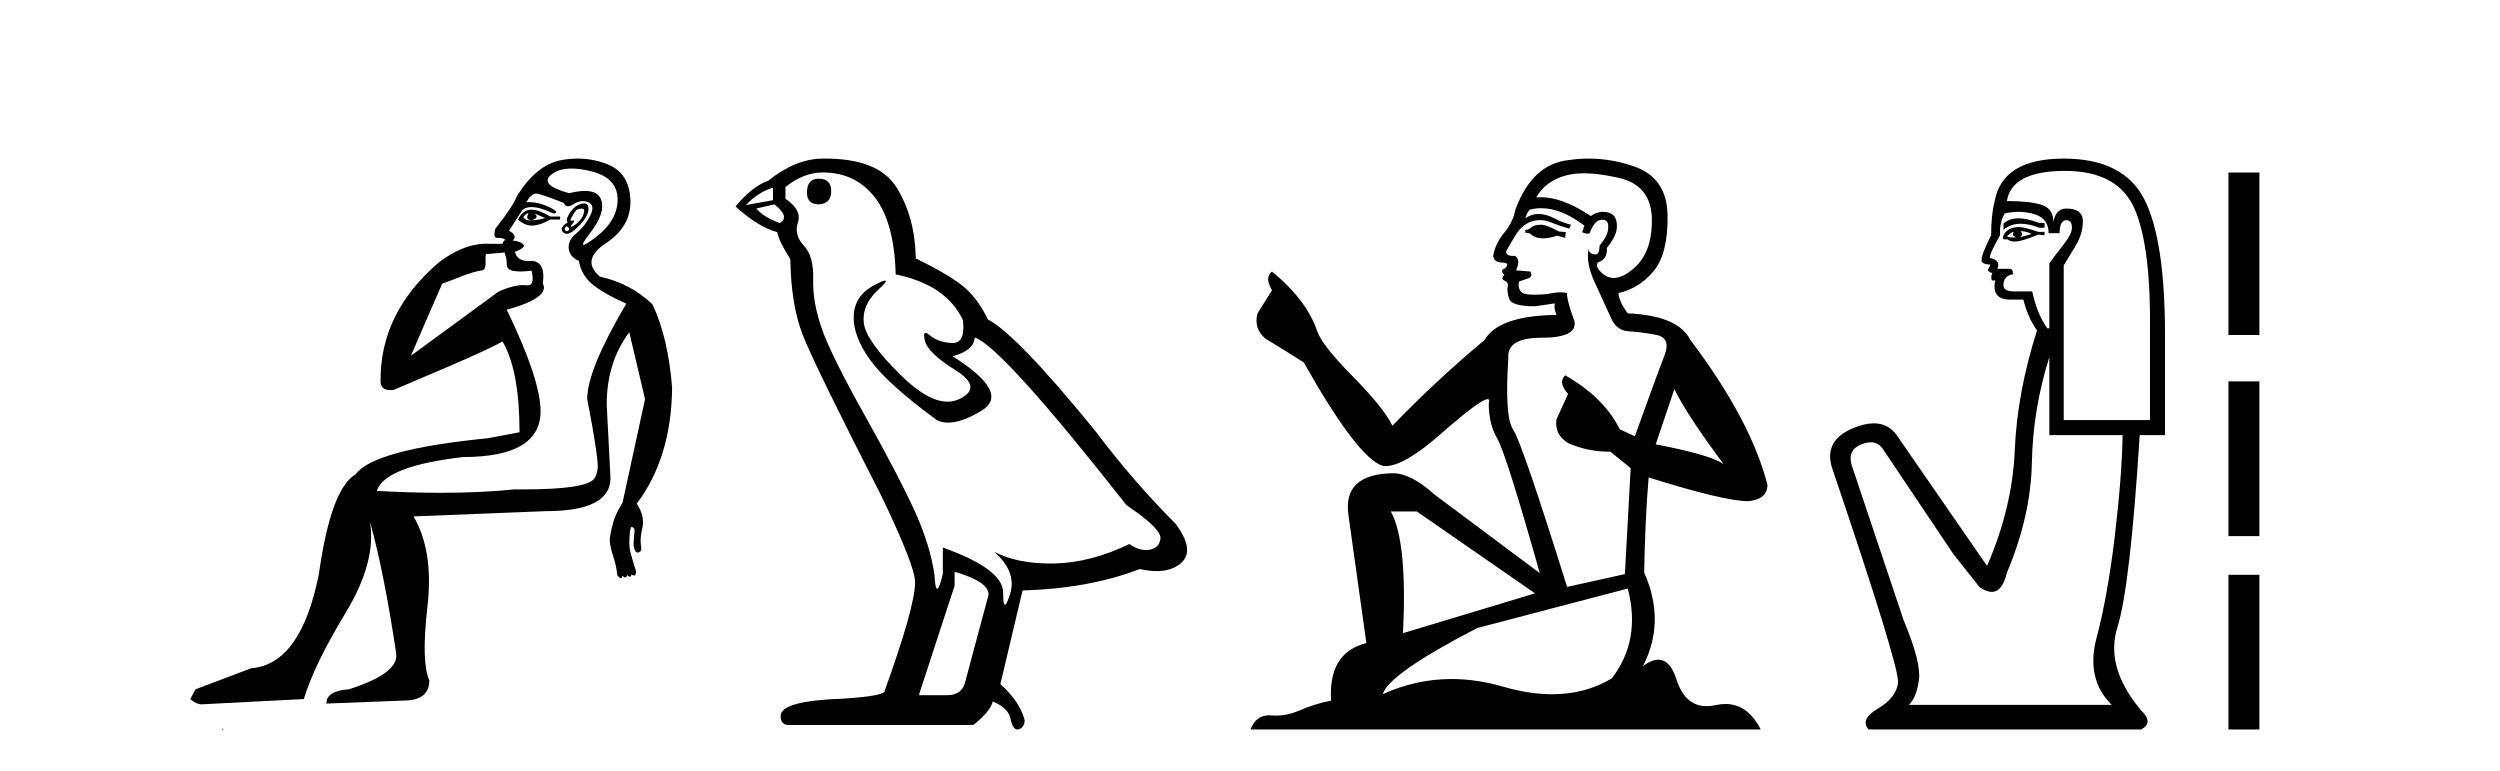
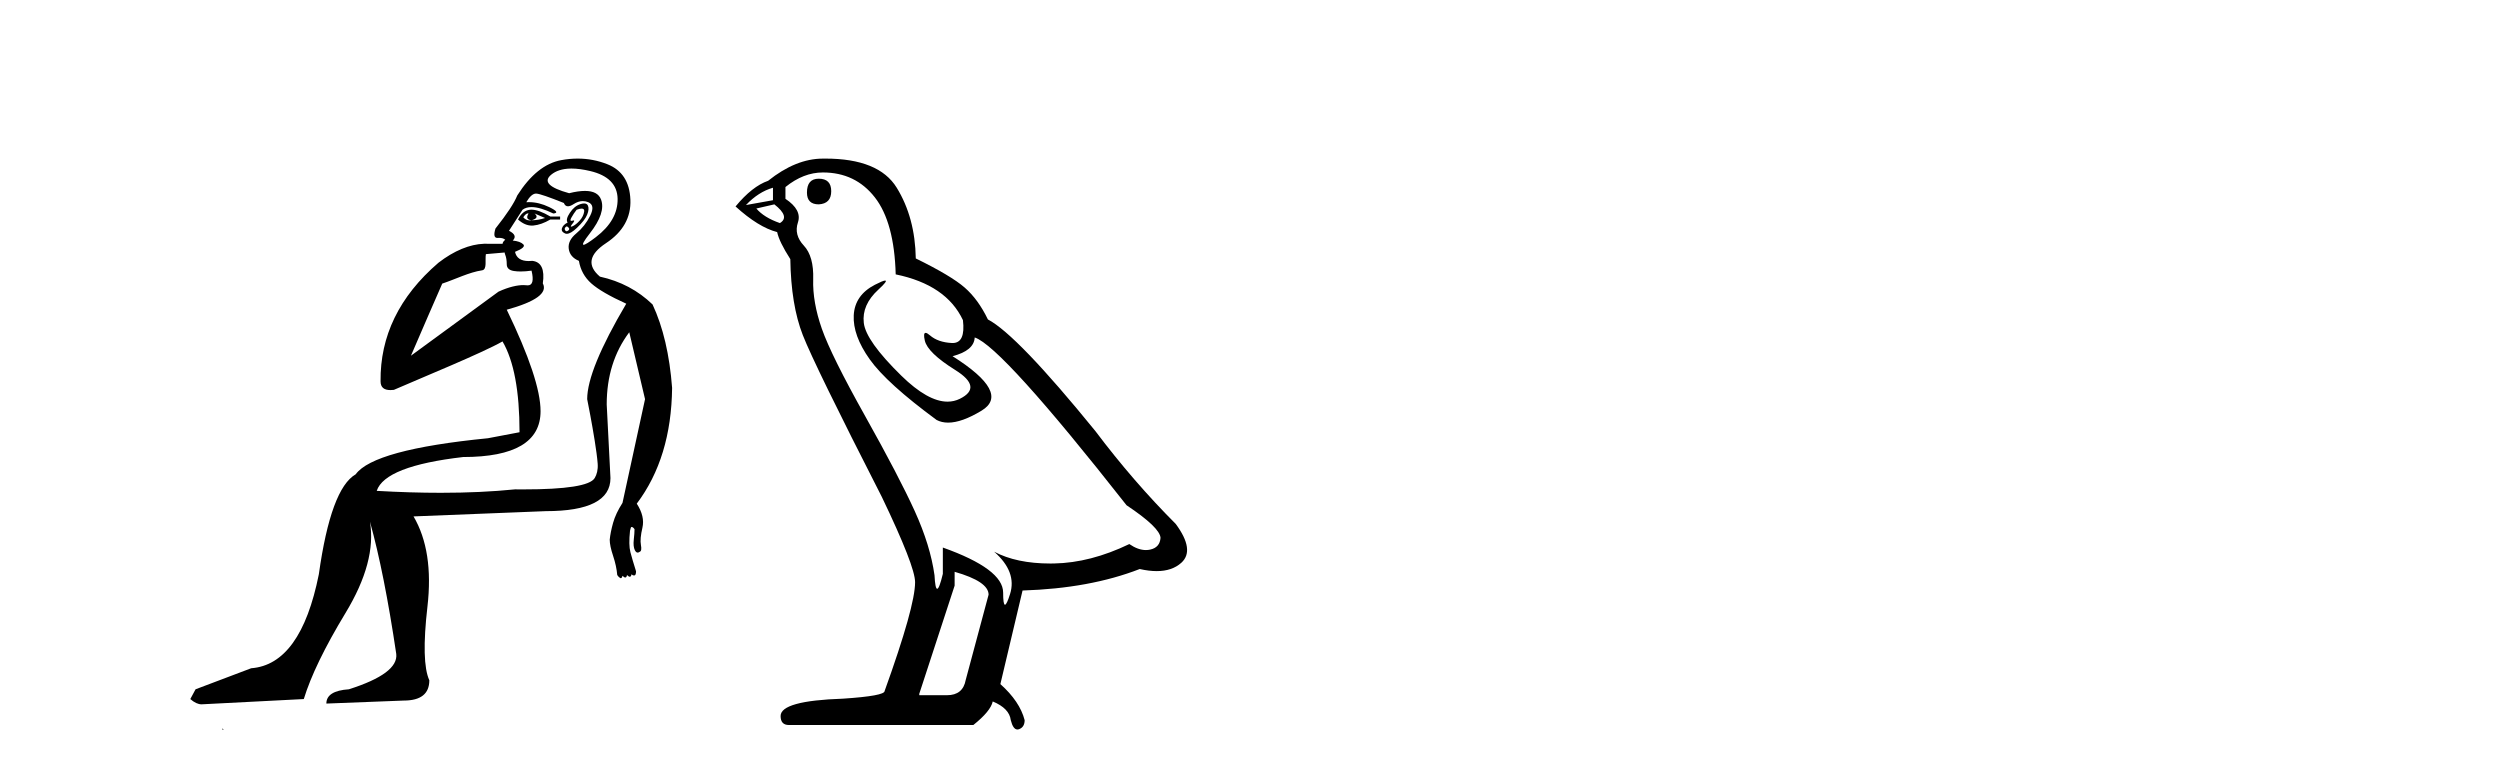
<svg xmlns="http://www.w3.org/2000/svg" width="133.0" height="41.0">
  <path d="M 28.083 11.353 C 28.085 11.353 28.086 11.353 28.088 11.353 C 28.098 11.353 28.108 11.355 28.118 11.358 C 27.985 11.572 28.038 11.692 28.278 11.718 C 28.572 11.638 28.625 11.518 28.438 11.358 L 28.438 11.358 C 28.625 11.438 28.812 11.518 28.998 11.598 C 28.758 11.678 28.518 11.718 28.278 11.718 C 28.247 11.723 28.217 11.725 28.188 11.725 C 28.044 11.725 27.927 11.67 27.838 11.558 C 27.93 11.421 28.011 11.353 28.083 11.353 ZM 28.273 11.155 C 28.247 11.155 28.223 11.156 28.198 11.158 C 27.932 11.185 27.719 11.358 27.559 11.678 C 27.799 11.894 28.044 12.002 28.295 12.002 C 28.322 12.002 28.35 12.001 28.378 11.998 C 28.658 11.971 28.958 11.865 29.278 11.678 L 29.798 11.678 L 29.798 11.518 L 29.278 11.518 C 28.867 11.277 28.533 11.155 28.276 11.155 C 28.275 11.155 28.274 11.155 28.273 11.155 ZM 30.943 11.097 C 31.049 11.097 31.094 11.151 31.078 11.258 C 31.051 11.432 30.971 11.591 30.838 11.738 C 30.704 11.885 30.578 11.985 30.458 12.038 C 30.426 12.052 30.402 12.059 30.387 12.059 C 30.346 12.059 30.37 12.005 30.458 11.898 C 30.552 11.783 30.572 11.725 30.518 11.725 C 30.504 11.725 30.483 11.729 30.458 11.738 C 30.432 11.747 30.411 11.751 30.394 11.751 C 30.334 11.751 30.335 11.693 30.398 11.578 C 30.478 11.431 30.571 11.291 30.677 11.158 C 30.787 11.118 30.875 11.098 30.94 11.097 C 30.941 11.097 30.942 11.097 30.943 11.097 ZM 30.158 12.038 C 30.291 12.118 30.318 12.191 30.238 12.258 C 30.202 12.288 30.169 12.303 30.141 12.303 C 30.108 12.303 30.08 12.281 30.058 12.238 C 30.018 12.158 30.051 12.091 30.158 12.038 ZM 31.075 10.823 C 31.02 10.823 30.954 10.835 30.878 10.859 C 30.664 10.925 30.478 11.078 30.318 11.318 C 30.158 11.558 30.118 11.731 30.198 11.838 C 30.038 11.918 29.938 12.018 29.898 12.138 C 29.858 12.258 29.911 12.351 30.058 12.418 C 30.087 12.431 30.119 12.438 30.154 12.438 C 30.292 12.438 30.474 12.331 30.697 12.118 C 30.977 11.852 31.158 11.618 31.238 11.418 C 31.318 11.218 31.331 11.058 31.277 10.938 C 31.244 10.863 31.179 10.825 31.084 10.823 C 31.081 10.823 31.078 10.823 31.075 10.823 ZM 30.404 8.967 C 30.695 8.967 31.027 9.011 31.397 9.099 C 32.357 9.326 32.843 9.819 32.857 10.578 C 32.87 11.338 32.484 12.018 31.697 12.618 C 31.343 12.888 31.127 13.023 31.049 13.023 C 30.952 13.023 31.062 12.821 31.377 12.418 C 31.95 11.685 32.15 11.085 31.977 10.619 C 31.863 10.311 31.577 10.157 31.119 10.157 C 30.884 10.157 30.604 10.197 30.278 10.279 C 29.211 9.985 28.892 9.659 29.318 9.299 C 29.571 9.086 29.918 8.975 30.36 8.968 C 30.374 8.968 30.389 8.967 30.404 8.967 ZM 26.848 13.433 C 26.85 13.471 26.861 13.512 26.879 13.558 C 26.932 13.691 26.959 13.858 26.959 14.058 C 26.959 14.258 27.085 14.377 27.338 14.417 C 27.448 14.434 27.568 14.443 27.699 14.443 C 27.873 14.443 28.066 14.428 28.278 14.398 L 28.278 14.398 C 28.403 14.92 28.335 15.181 28.077 15.181 C 28.058 15.181 28.039 15.18 28.018 15.177 C 27.967 15.17 27.91 15.167 27.847 15.167 C 27.533 15.167 27.077 15.258 26.519 15.517 L 21.862 18.924 C 22.507 17.419 23.07 16.136 23.527 15.088 C 24.253 14.846 24.948 14.487 25.647 14.381 C 25.926 14.339 25.794 13.834 25.849 13.52 C 25.92 13.519 26.48 13.464 26.848 13.433 ZM 28.518 10.298 C 28.519 10.298 28.521 10.298 28.522 10.298 C 28.528 10.298 28.533 10.298 28.538 10.299 C 28.712 10.312 29.198 10.479 29.998 10.799 C 30.042 10.916 30.115 10.975 30.215 10.975 C 30.297 10.975 30.398 10.936 30.517 10.859 C 30.683 10.751 30.845 10.698 31.005 10.698 C 31.104 10.698 31.201 10.718 31.297 10.758 C 31.551 10.865 31.584 11.105 31.397 11.479 C 31.211 11.852 30.964 12.165 30.658 12.418 C 30.351 12.671 30.218 12.944 30.257 13.237 C 30.297 13.531 30.478 13.744 30.798 13.878 C 30.878 14.357 31.097 14.757 31.457 15.077 C 31.817 15.397 32.437 15.757 33.317 16.157 C 31.931 18.503 31.238 20.195 31.238 21.235 C 31.238 21.235 31.31 21.594 31.404 22.096 C 31.551 22.887 31.75 24.031 31.797 24.674 C 31.82 24.993 31.749 25.25 31.637 25.434 C 31.391 25.838 30.123 26.036 27.844 26.036 C 27.7 26.036 27.551 26.035 27.399 26.034 C 26.195 26.156 24.879 26.217 23.449 26.217 C 22.377 26.217 21.241 26.182 20.041 26.114 C 20.334 25.234 21.867 24.634 24.64 24.314 C 27.386 24.314 28.758 23.501 28.758 21.875 C 28.758 20.755 28.158 18.956 26.959 16.477 C 28.505 16.05 29.145 15.584 28.878 15.077 C 28.985 14.331 28.798 13.931 28.319 13.878 C 28.252 13.884 28.189 13.888 28.129 13.888 C 27.712 13.888 27.469 13.724 27.399 13.398 C 27.799 13.238 27.945 13.104 27.838 12.998 C 27.732 12.891 27.545 12.825 27.279 12.798 C 27.465 12.611 27.398 12.438 27.079 12.278 L 27.799 11.158 C 27.924 11.064 28.083 11.017 28.278 11.017 C 28.581 11.017 28.967 11.131 29.438 11.358 C 29.704 11.332 29.631 11.218 29.218 11.018 C 28.854 10.842 28.494 10.754 28.14 10.754 C 28.092 10.754 28.045 10.755 27.998 10.758 C 28.177 10.451 28.351 10.298 28.518 10.298 ZM 30.732 8.437 C 30.446 8.437 30.155 8.464 29.858 8.519 C 28.991 8.679 28.212 9.305 27.519 10.398 C 27.359 10.798 26.972 11.385 26.359 12.158 C 26.256 12.492 26.29 12.658 26.459 12.658 C 26.466 12.658 26.472 12.658 26.479 12.658 C 26.506 12.656 26.531 12.655 26.556 12.655 C 26.703 12.655 26.81 12.689 26.879 12.758 C 26.79 12.824 26.743 12.896 26.737 12.971 L 25.748 12.968 C 24.995 12.995 24.158 13.333 23.325 13.978 C 21.229 15.778 20.22 17.894 20.246 20.286 C 20.246 20.609 20.43 20.752 20.772 20.752 C 20.828 20.752 20.888 20.748 20.953 20.741 C 22.498 20.068 25.66 18.777 26.734 18.164 C 27.337 19.195 27.639 20.806 27.639 22.995 L 25.959 23.314 C 21.907 23.714 19.561 24.354 18.921 25.234 C 18.042 25.74 17.388 27.513 16.962 30.552 C 16.322 33.751 15.122 35.417 13.363 35.551 L 10.404 36.67 L 10.124 37.19 C 10.337 37.376 10.537 37.47 10.724 37.47 L 16.162 37.19 C 16.536 35.964 17.275 34.438 18.381 32.611 C 19.488 30.785 19.921 29.166 19.681 27.753 L 19.681 27.753 C 20.188 29.566 20.654 31.912 21.081 34.791 C 21.161 35.484 20.321 36.111 18.561 36.67 C 17.762 36.724 17.362 36.977 17.362 37.43 L 21.48 37.27 C 22.387 37.27 22.84 36.91 22.84 36.19 C 22.547 35.55 22.513 34.244 22.74 32.272 C 22.967 30.299 22.72 28.699 22 27.473 L 29.038 27.193 C 31.331 27.193 32.477 26.607 32.477 25.434 L 32.277 21.515 C 32.277 20.022 32.677 18.742 33.477 17.676 L 34.316 21.235 L 33.117 26.753 C 32.877 27.127 32.71 27.48 32.617 27.813 C 32.524 28.146 32.463 28.446 32.437 28.713 C 32.437 28.926 32.497 29.212 32.617 29.572 C 32.737 29.932 32.81 30.272 32.837 30.592 C 32.89 30.672 32.944 30.725 32.997 30.752 C 33.008 30.757 33.018 30.76 33.027 30.76 C 33.066 30.76 33.095 30.718 33.117 30.632 C 33.177 30.693 33.227 30.723 33.265 30.723 C 33.312 30.723 33.342 30.679 33.357 30.592 C 33.417 30.653 33.467 30.683 33.506 30.683 C 33.552 30.683 33.582 30.64 33.597 30.552 C 33.639 30.595 33.682 30.616 33.725 30.616 C 33.735 30.616 33.746 30.615 33.757 30.612 C 33.81 30.599 33.837 30.526 33.837 30.392 C 33.703 29.966 33.603 29.626 33.537 29.373 C 33.47 29.119 33.464 28.739 33.517 28.233 C 33.544 28.099 33.57 28.033 33.597 28.033 C 33.65 28.033 33.703 28.073 33.757 28.153 C 33.757 28.286 33.743 28.473 33.717 28.713 C 33.69 28.953 33.71 29.139 33.776 29.273 C 33.818 29.356 33.868 29.398 33.925 29.398 C 33.959 29.398 33.996 29.383 34.036 29.353 C 34.116 29.326 34.137 29.206 34.097 28.993 C 34.057 28.779 34.083 28.473 34.177 28.073 C 34.27 27.673 34.17 27.247 33.876 26.794 C 35.103 25.167 35.729 23.114 35.756 20.635 C 35.623 18.876 35.276 17.396 34.716 16.197 C 33.943 15.45 33.01 14.957 31.917 14.717 C 31.224 14.131 31.331 13.538 32.237 12.938 C 33.144 12.338 33.577 11.565 33.537 10.619 C 33.497 9.672 33.09 9.046 32.317 8.739 C 31.81 8.538 31.282 8.437 30.735 8.437 C 30.734 8.437 30.733 8.437 30.732 8.437 ZM 11.818 38.759 C 11.816 38.775 11.819 38.793 11.818 38.809 C 11.828 38.809 11.836 38.809 11.844 38.809 C 11.863 38.809 11.876 38.809 11.895 38.809 C 11.902 38.809 11.91 38.809 11.919 38.809 C 11.89 38.787 11.846 38.78 11.818 38.759 Z" style="fill:#000000;stroke:none" />
  <path d="M 43.557 9.507 Q 42.93 9.507 42.93 10.245 Q 42.93 10.872 43.557 10.872 Q 44.221 10.835 44.221 10.171 Q 44.221 9.507 43.557 9.507 ZM 41.122 9.987 L 41.122 10.651 L 39.684 10.909 Q 40.348 10.208 41.122 9.987 ZM 41.196 10.872 Q 42.045 11.536 41.491 11.868 Q 40.643 11.573 40.237 11.093 L 41.196 10.872 ZM 43.778 9.175 Q 45.511 9.175 46.544 10.503 Q 47.577 11.831 47.651 14.597 Q 50.343 15.15 51.228 17.031 Q 51.372 18.249 50.68 18.249 Q 50.659 18.249 50.638 18.248 Q 49.9 18.211 49.476 17.843 Q 49.322 17.709 49.243 17.709 Q 49.106 17.709 49.2 18.119 Q 49.347 18.765 50.823 19.687 Q 52.298 20.609 51.062 21.217 Q 50.756 21.368 50.409 21.368 Q 49.36 21.368 47.946 19.982 Q 46.065 18.138 45.954 17.179 Q 45.843 16.22 46.729 15.408 Q 47.255 14.926 47.09 14.926 Q 46.978 14.926 46.544 15.15 Q 45.475 15.703 45.419 16.773 Q 45.364 17.843 46.268 19.115 Q 47.171 20.388 49.827 22.342 Q 50.098 22.484 50.441 22.484 Q 51.171 22.484 52.224 21.844 Q 53.773 20.904 50.675 18.949 Q 51.818 18.654 51.855 17.953 Q 53.294 18.433 59.932 26.879 Q 61.703 28.059 61.74 28.612 Q 61.703 29.129 61.186 29.239 Q 61.076 29.263 60.962 29.263 Q 60.544 29.263 60.08 28.944 Q 58.015 29.94 56.078 29.977 Q 55.976 29.979 55.876 29.979 Q 54.076 29.979 52.888 29.35 L 52.888 29.35 Q 54.105 30.42 53.736 31.6 Q 53.557 32.172 53.465 32.172 Q 53.367 32.172 53.367 31.526 Q 53.367 30.272 50.159 29.129 L 50.159 30.53 Q 49.97 31.324 49.858 31.324 Q 49.752 31.324 49.716 30.604 Q 49.495 29.018 48.665 27.192 Q 47.835 25.367 46.028 22.139 Q 44.221 18.912 43.723 17.492 Q 43.225 16.072 43.262 14.855 Q 43.299 13.638 42.764 13.066 Q 42.229 12.495 42.45 11.831 Q 42.672 11.167 41.786 10.577 L 41.786 9.95 Q 42.745 9.175 43.778 9.175 ZM 50.786 30.42 Q 52.593 30.936 52.593 31.637 L 51.376 36.173 Q 51.228 36.985 50.38 36.985 L 48.905 36.985 L 48.905 36.911 L 50.786 31.157 L 50.786 30.42 ZM 43.911 8.437 Q 43.845 8.437 43.778 8.438 Q 42.34 8.438 40.864 9.618 Q 40.016 9.913 39.131 10.983 Q 40.348 12.089 41.344 12.347 Q 41.454 12.864 42.045 13.786 Q 42.081 16.22 42.708 17.824 Q 43.335 19.429 46.913 26.436 Q 48.683 30.124 48.683 30.973 Q 48.683 32.264 47.061 36.763 Q 47.061 37.022 44.848 37.169 Q 41.528 37.28 41.528 38.091 Q 41.528 38.571 41.971 38.571 L 51.781 38.571 Q 52.704 37.833 52.814 37.317 Q 53.699 37.685 53.773 38.312 Q 53.897 38.809 54.126 38.809 Q 54.169 38.809 54.216 38.792 Q 54.511 38.681 54.511 38.312 Q 54.253 37.317 53.22 36.394 L 54.4 31.415 Q 57.978 31.305 60.633 30.272 Q 61.125 30.383 61.535 30.383 Q 62.354 30.383 62.846 29.94 Q 63.584 29.276 62.551 27.875 Q 60.301 25.625 58.273 22.932 Q 54.105 17.806 52.556 16.994 Q 52.04 15.925 51.32 15.298 Q 50.601 14.671 48.72 13.749 Q 48.683 11.573 47.706 9.987 Q 46.751 8.437 43.911 8.437 Z" style="fill:#000000;stroke:none" />
-   <path d="M 82.037 11.955 Q 81.61 11.955 81.473 12.091 Q 81.353 12.228 81.148 12.228 L 81.148 12.382 L 81.388 12.416 Q 81.652 12.681 82.092 12.681 Q 82.418 12.681 82.84 12.535 L 83.267 12.655 L 83.301 12.348 L 82.925 12.313 Q 82.378 12.006 82.037 11.955 ZM 84.274 9.22 Q 85.062 9.22 86.102 9.46 Q 87.862 9.853 87.879 11.681 Q 87.896 13.492 86.854 14.329 Q 86.303 14.788 85.851 14.788 Q 85.462 14.788 85.146 14.449 Q 84.838 14.141 85.026 13.953 Q 85.522 13.8 85.487 13.185 Q 86.017 12.535 86.017 12.074 Q 86.05 11.27 85.278 11.27 Q 85.247 11.27 85.214 11.271 Q 84.872 11.305 84.633 11.493 Q 83.122 10.491 81.973 10.491 Q 81.849 10.491 81.729 10.503 L 81.729 10.503 Q 82.225 9.631 83.284 9.341 Q 83.716 9.22 84.274 9.22 ZM 89.075 20.701 Q 89.741 22.068 91.689 24.682 Q 90.954 24.186 88.084 23.639 L 89.075 20.701 ZM 81.992 11.076 Q 83.069 11.076 84.292 12.006 L 84.172 12.348 Q 84.316 12.431 84.451 12.431 Q 84.509 12.431 84.565 12.416 Q 84.838 11.698 85.18 11.698 Q 85.221 11.693 85.258 11.693 Q 85.587 11.693 85.556 12.108 Q 85.556 12.535 85.095 13.065 Q 85.095 13.538 84.865 13.538 Q 84.829 13.538 84.787 13.526 Q 84.48 13.458 84.531 13.185 L 84.531 13.185 Q 84.326 13.953 84.89 15.132 Q 85.436 16.328 85.727 16.96 Q 86.017 17.592 86.649 17.626 Q 87.281 17.66 88.101 17.814 Q 88.921 17.968 88.545 18.925 Q 88.17 19.881 86.974 23.212 L 86.171 22.837 Q 85.334 21.145 83.267 19.967 L 83.267 19.967 Q 82.874 20.342 83.42 20.957 L 82.805 22.307 Q 82.686 23.11 83.42 23.571 Q 84.445 24.032 85.675 24.032 L 86.752 24.904 L 86.444 30.541 L 83.369 31.224 Q 80.96 23.52 80.499 22.854 Q 80.038 22.187 80.243 19.044 Q 80.158 17.968 82.003 17.968 Q 83.916 17.968 83.762 17.097 L 83.523 16.396 Q 83.335 15.747 83.369 15.593 Q 83.219 15.552 83.019 15.552 Q 82.72 15.552 82.31 15.645 Q 81.923 15.679 81.642 15.679 Q 81.08 15.679 80.943 15.542 Q 80.738 15.337 80.807 14.978 L 81.353 14.79 Q 81.541 14.688 81.422 14.449 L 80.653 14.38 Q 80.926 13.8 80.585 13.612 Q 80.533 13.615 80.488 13.615 Q 80.123 13.615 80.123 13.373 Q 80.243 13.15 80.602 12.553 Q 80.96 11.955 81.473 11.784 Q 81.703 11.71 81.93 11.71 Q 82.225 11.71 82.515 11.835 Q 83.028 12.04 83.489 12.16 L 83.574 11.955 Q 83.147 11.852 82.686 11.613 Q 82.242 11.382 81.857 11.382 Q 81.473 11.382 81.148 11.613 Q 81.234 11.305 81.388 11.152 Q 81.684 11.076 81.992 11.076 ZM 75.374 27.21 L 81.661 31.566 L 74.64 33.684 Q 74.879 28.816 73.991 27.21 ZM 86.598 31.31 Q 87.315 34.06 85.744 36.093 Q 84.336 36.934 82.574 36.934 Q 81.364 36.934 79.987 36.537 Q 78.575 36.124 77.223 36.124 Q 75.335 36.124 73.563 36.93 Q 73.871 35.854 78.586 33.411 L 86.598 31.31 ZM 84.519 8.437 Q 83.972 8.437 83.42 8.521 Q 81.507 8.743 80.619 11.152 Q 80.499 11.801 80.038 12.365 Q 79.577 12.911 79.44 13.578 Q 79.44 13.953 79.918 13.97 Q 80.397 13.988 80.038 14.295 Q 79.884 14.329 79.918 14.449 Q 79.935 14.568 80.038 14.603 Q 79.816 14.842 80.038 14.927 Q 80.277 15.03 80.209 15.269 Q 80.158 15.525 80.294 15.901 Q 80.431 16.294 81.661 16.294 L 82.72 16.14 L 82.72 16.14 Q 82.652 16.396 82.805 16.755 Q 79.73 16.789 78.979 18.087 Q 76.399 20.24 74.076 22.649 Q 73.615 21.692 71.975 20.035 Q 70.352 18.395 70.078 17.626 Q 69.515 15.952 67.67 14.449 Q 67.26 14.756 67.67 15.44 L 66.901 16.67 Q 66.679 17.472 67.328 18.019 Q 68.319 18.617 69.361 19.283 Q 72.231 24.374 73.563 24.784 Q 73.637 24.795 73.717 24.795 Q 74.731 24.795 76.758 22.99 Q 78.766 21.235 79.14 21.235 Q 79.272 21.235 79.201 21.453 Q 79.201 22.563 79.662 23.349 Q 80.123 24.135 81.917 30.49 L 76.331 26.322 Q 75.067 25.177 74.11 25.177 Q 71.428 25.211 71.736 27.398 L 72.692 34.214 Q 70.659 34.709 70.813 37.272 Q 69.891 37.46 69.122 37.801 Q 68.501 38.07 67.868 38.07 Q 67.735 38.07 67.601 38.058 Q 67.555 38.055 67.511 38.055 Q 66.814 38.055 66.525 38.809 L 93.67 38.809 Q 92.978 37.452 91.793 37.452 Q 91.547 37.452 91.279 37.511 Q 91.02 37.568 90.79 37.568 Q 89.649 37.568 89.195 36.161 Q 88.858 35.096 88.223 35.096 Q 87.86 35.096 87.401 35.444 Q 88.631 33.069 87.469 30.456 Q 87.52 27.62 87.708 25.399 Q 91.723 26.663 93.021 26.663 Q 94.029 26.561 94.029 25.792 Q 93.141 22.341 89.929 18.087 Q 89.28 16.789 86.598 16.67 Q 86.137 16.055 86.102 15.593 Q 87.213 15.337 87.965 14.432 Q 88.733 13.526 88.716 11.493 Q 88.699 9.478 86.957 8.863 Q 85.75 8.437 84.519 8.437 Z" style="fill:#000000;stroke:none" />
-   <path d="M 107.382 11.614 Q 106.886 11.614 106.585 11.897 L 106.585 12.224 Q 106.967 11.903 107.504 11.903 Q 107.94 11.903 108.479 12.115 L 108.77 12.115 L 108.77 11.86 L 108.479 11.86 Q 107.846 11.614 107.382 11.614 ZM 107.495 12.297 Q 107.787 12.297 108.078 12.443 Q 107.896 12.516 107.459 12.625 Q 107.568 12.552 107.568 12.443 Q 107.568 12.37 107.495 12.297 ZM 107.131 12.334 Q 107.095 12.37 107.095 12.479 Q 107.095 12.552 107.24 12.625 Q 107.168 12.637 107.091 12.637 Q 106.937 12.637 106.767 12.588 Q 106.985 12.334 107.131 12.334 ZM 107.422 12.079 Q 106.731 12.079 106.548 12.625 L 106.585 12.734 L 106.803 12.734 Q 106.949 12.851 107.165 12.851 Q 107.219 12.851 107.277 12.843 Q 107.532 12.843 108.442 12.479 L 108.77 12.516 L 108.77 12.334 L 108.442 12.334 Q 107.677 12.079 107.422 12.079 ZM 107.39 11.271 Q 107.848 11.271 108.26 11.405 Q 108.988 11.642 108.988 12.406 L 109.571 12.406 Q 109.571 11.714 109.935 11.714 Q 110.227 11.714 110.227 12.115 Q 110.227 12.443 109.771 13.025 Q 109.316 13.608 109.025 14.009 L 109.025 17.468 L 108.916 17.468 Q 108.369 16.704 108.114 15.502 L 107.131 15.502 Q 106.585 15.502 106.585 15.174 Q 106.585 14.664 107.095 14.591 Q 107.095 14.3 106.913 14.3 L 106.257 14.3 Q 106.476 13.863 105.856 13.717 Q 105.856 13.462 106.403 12.516 Q 106.366 11.824 106.658 11.35 Q 107.038 11.271 107.39 11.271 ZM 109.862 9.092 Q 112.703 9.092 113.577 11.15 Q 114.451 13.208 114.378 17.833 L 114.378 22.348 L 109.79 22.348 L 109.79 14.118 Q 110.008 13.754 110.409 13.098 Q 110.809 12.443 110.809 11.787 Q 110.809 11.095 109.935 11.095 Q 109.353 11.095 109.243 11.824 Q 109.243 11.095 108.606 10.895 Q 107.969 10.695 106.767 10.695 Q 107.022 9.092 109.862 9.092 ZM 109.025 18.998 L 109.025 23.15 L 112.922 23.15 Q 112.885 25.371 112.503 28.558 Q 112.12 31.744 111.538 33.929 Q 110.955 36.114 112.339 37.498 L 101.559 37.498 Q 101.96 37.098 102.087 36.169 Q 102.215 35.24 101.268 32.982 L 98.5 24.716 Q 98.282 23.914 99.065 23.623 Q 99.315 23.53 99.523 23.53 Q 99.964 23.53 100.212 23.951 L 103.926 29.486 L 105.31 31.234 Q 105.674 31.489 105.958 31.489 Q 106.524 31.489 106.767 30.47 Q 108.042 27.447 108.096 24.606 Q 108.151 21.766 109.025 18.998 ZM 109.79 8.437 Q 106.512 8.437 106.111 10.731 Q 105.929 11.423 105.929 12.516 Q 105.419 13.499 105.419 13.863 Q 105.419 14.045 105.893 14.082 L 105.747 14.373 Q 105.856 14.519 106.002 14.519 Q 105.893 14.701 105.966 14.919 L 106.148 14.919 Q 105.929 15.939 106.949 15.939 L 107.641 15.939 Q 107.896 16.922 108.369 17.578 Q 107.313 20.892 107.186 23.951 Q 107.058 27.01 105.711 30.105 L 100.904 23.15 Q 100.455 22.522 99.69 22.522 Q 99.212 22.522 98.609 22.767 Q 97.043 23.405 97.444 24.825 Q 101.086 35.568 100.976 36.333 Q 100.867 37.134 99.902 37.699 Q 98.937 38.263 99.411 38.809 L 113.905 38.809 Q 114.597 38.445 113.905 37.79 Q 111.975 35.495 112.648 33.365 Q 113.322 31.234 113.832 23.15 L 115.179 23.15 L 115.179 17.833 Q 115.179 12.734 114.069 10.585 Q 112.958 8.437 109.79 8.437 Z" style="fill:#000000;stroke:none" />
-   <path d="M 118.554 9.179 L 118.554 17.821 L 120.2 17.821 L 120.2 9.179 L 118.554 9.179 M 118.554 20.29 L 118.554 28.521 L 120.2 28.521 L 120.2 20.29 L 118.554 20.29 M 118.554 30.579 L 118.554 38.809 L 120.2 38.809 L 120.2 30.579 L 118.554 30.579 Z" style="fill:#000000;stroke:none" />
</svg>